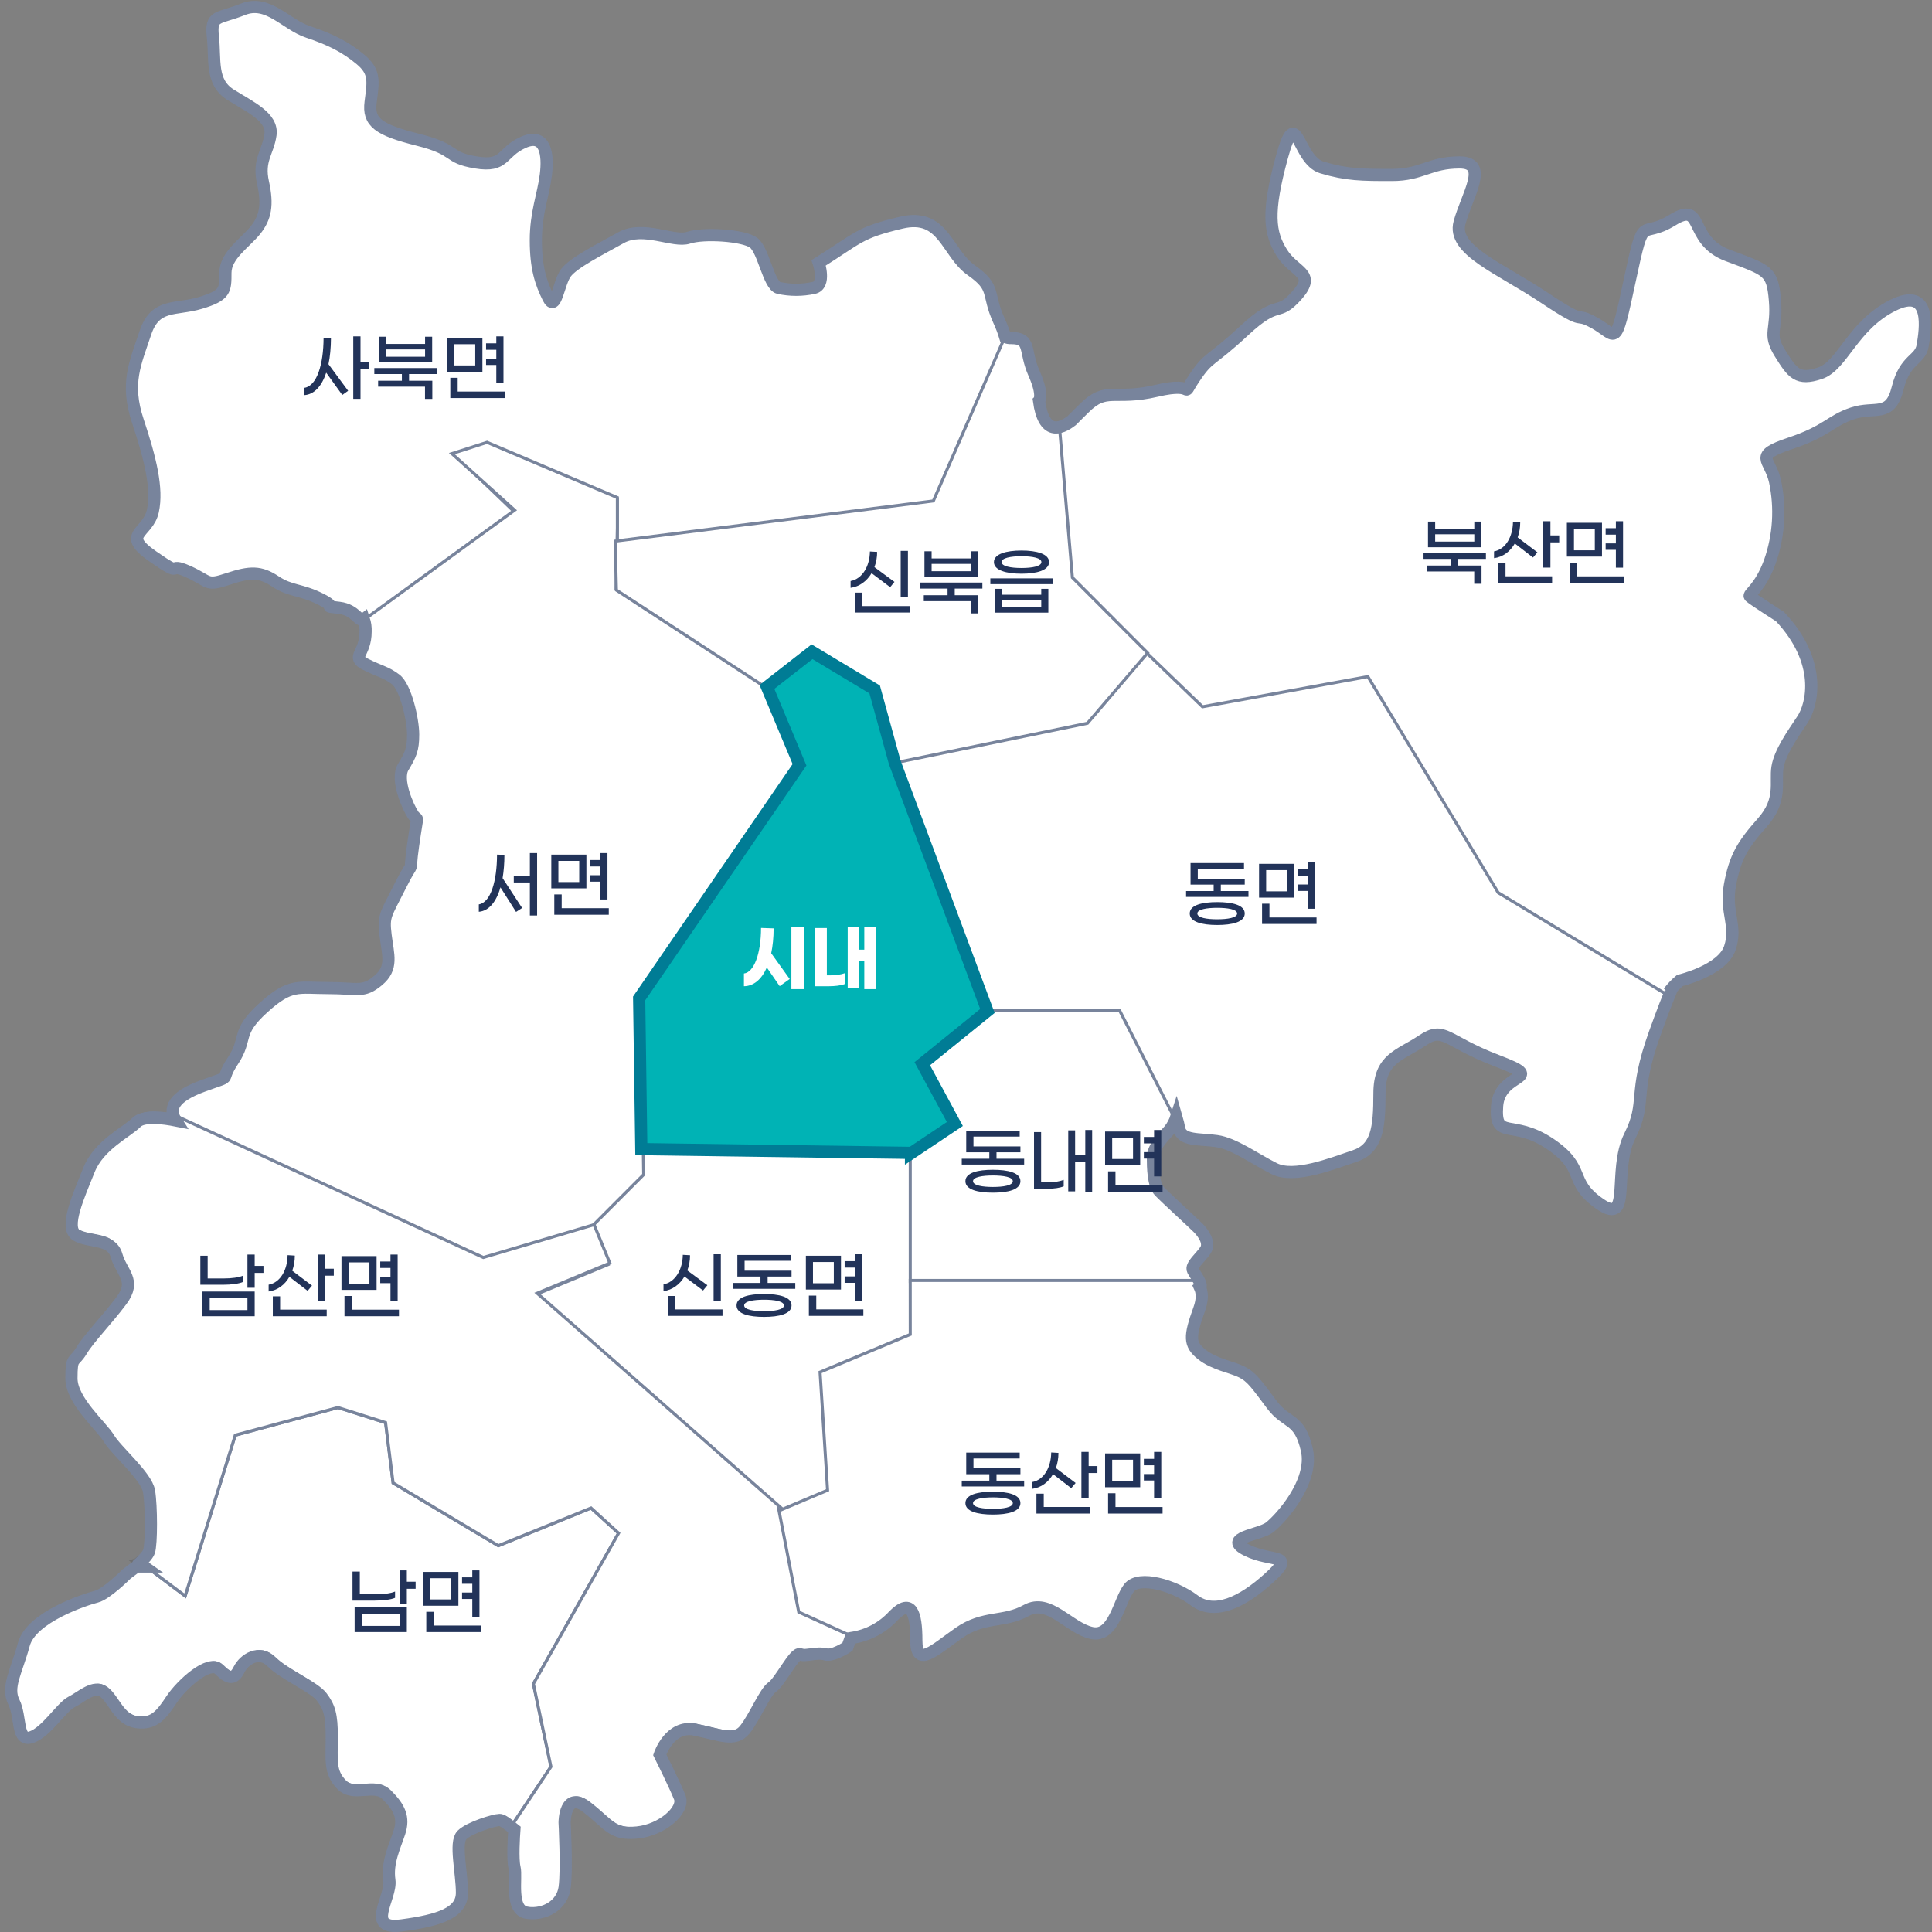
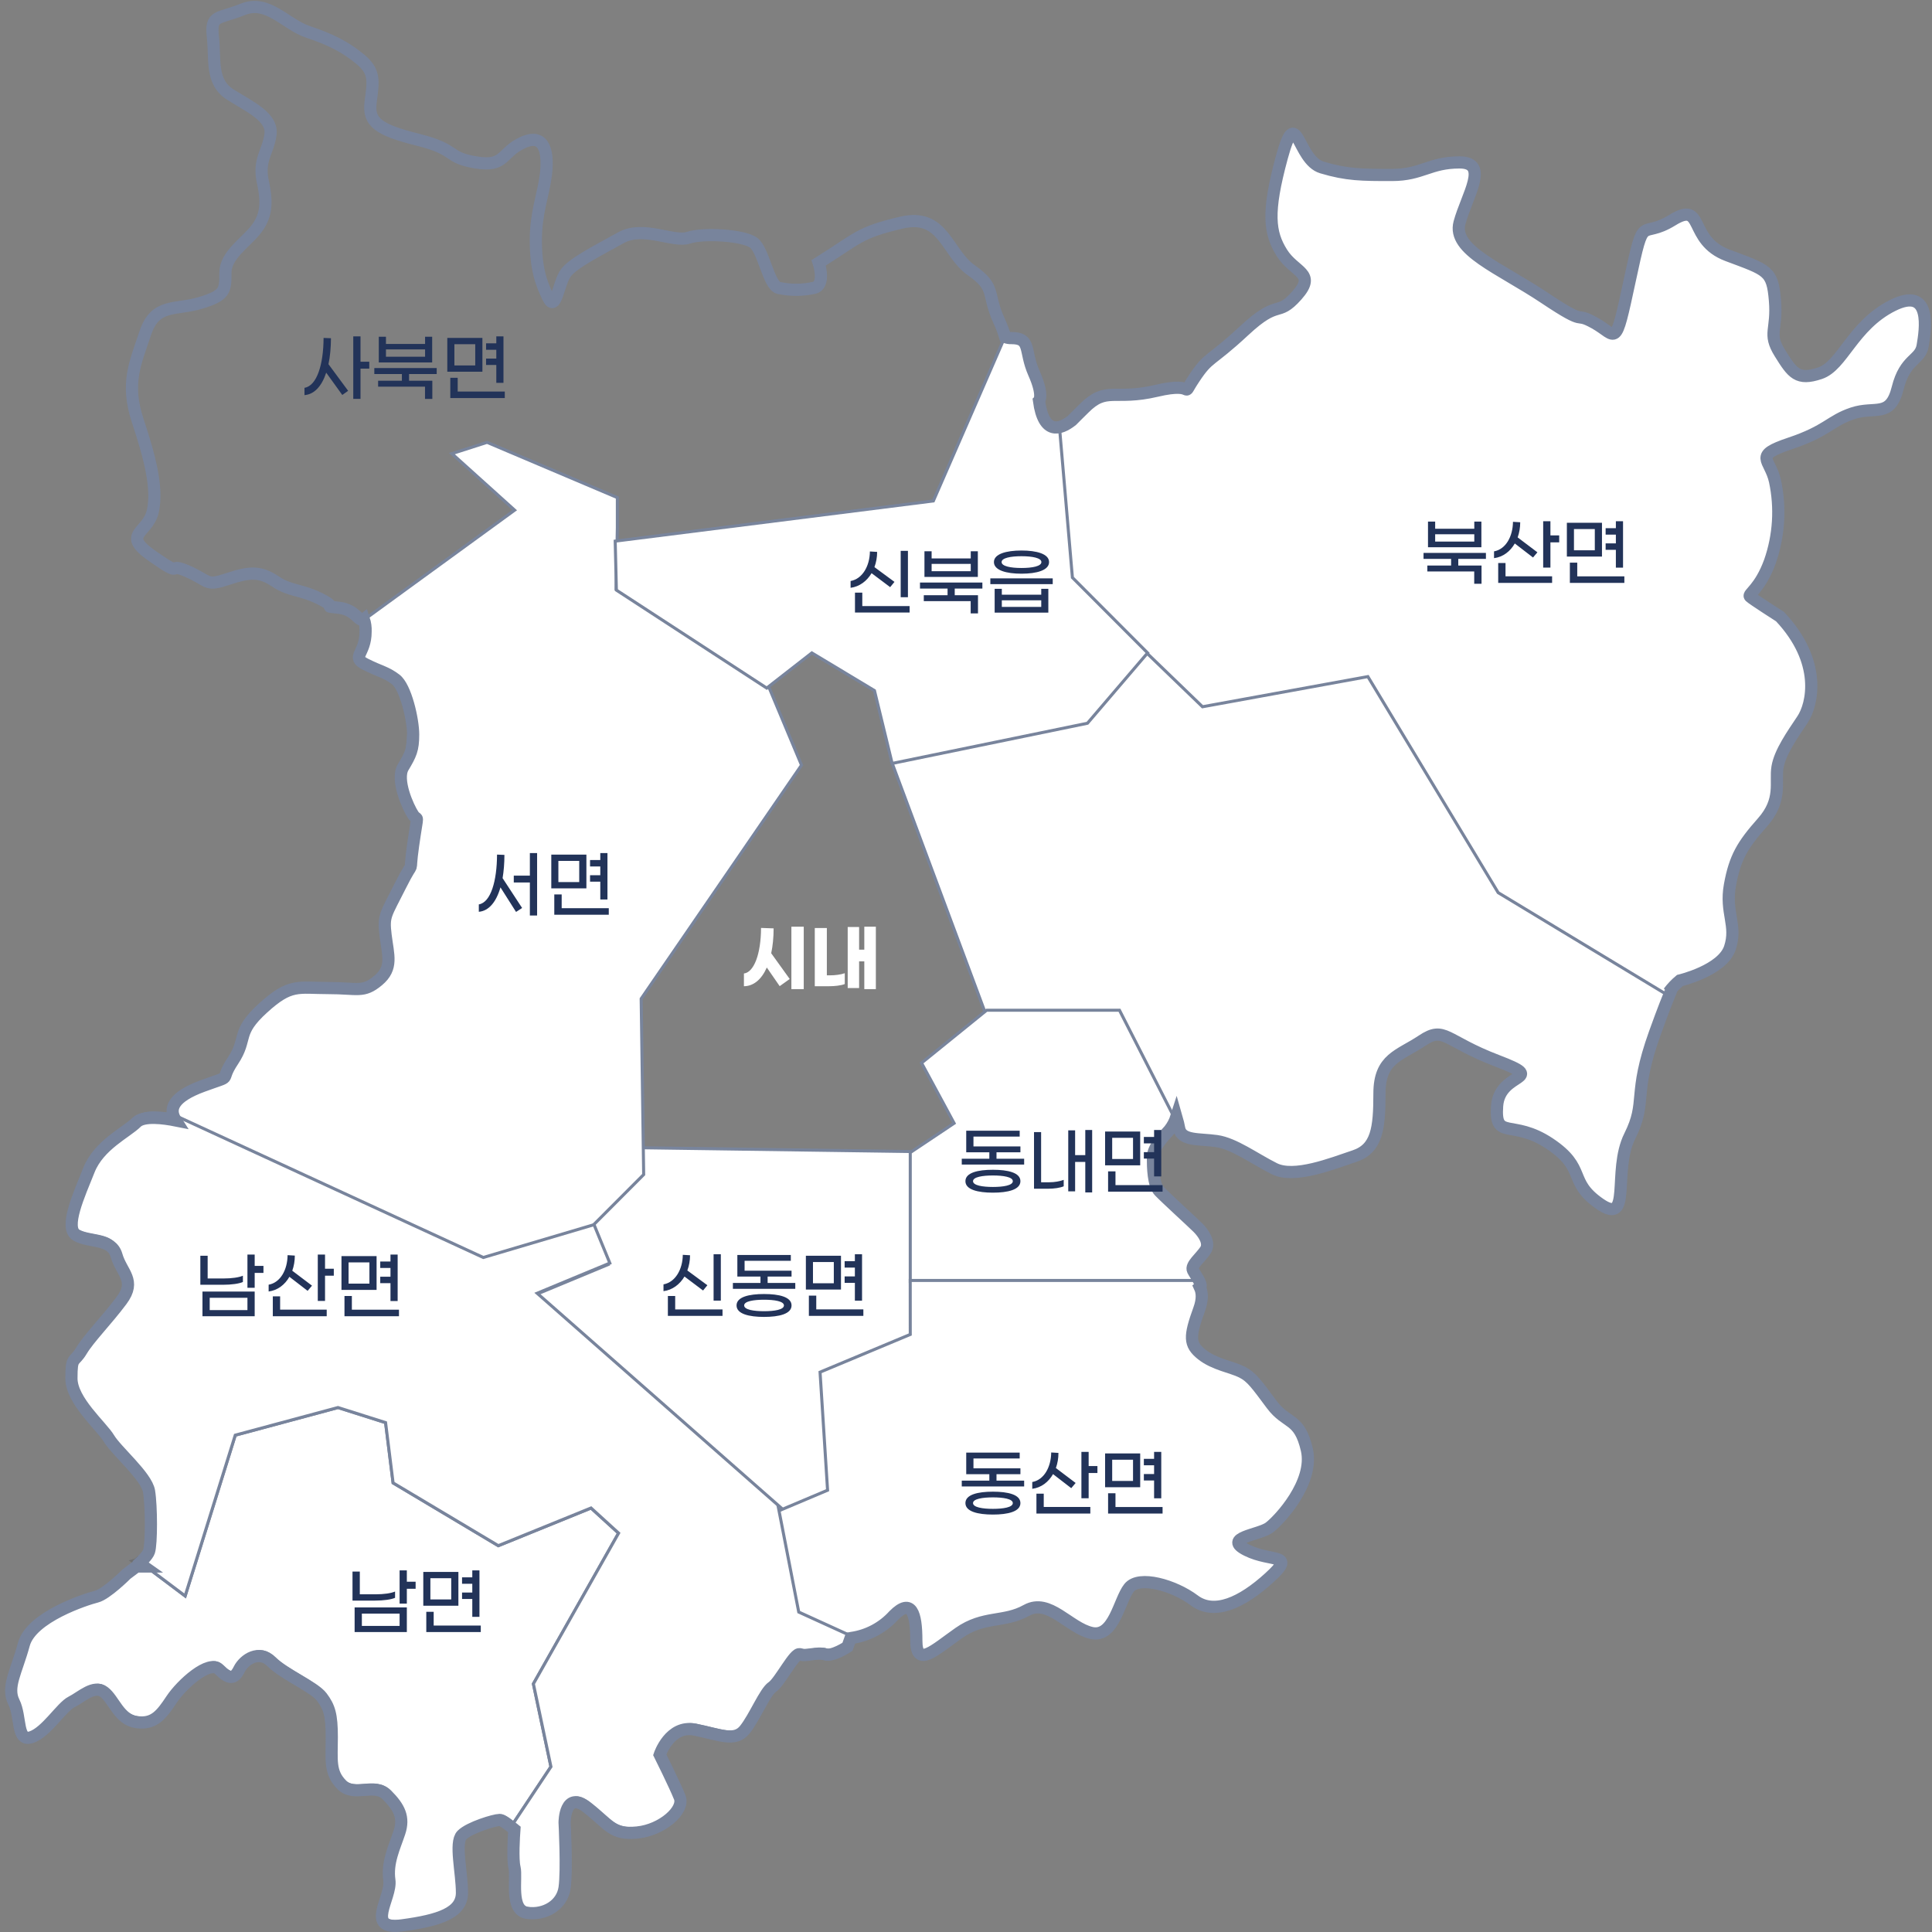
<svg xmlns="http://www.w3.org/2000/svg" width="317" height="317" viewBox="0 0 317 317" fill="none">
  <rect x="0" y="0" width="317" height="317" fill="#808080" stroke="none" />
  <path d="M22.746 256.293L22.98 256.468H23.807C23.656 256.358 23.481 256.285 23.297 256.254C23.113 256.224 22.924 256.237 22.746 256.293Z" stroke="#707070" stroke-width="1.5" />
  <path d="M22.582 256.345C22.635 256.325 22.689 256.308 22.744 256.293L22.687 256.25L22.582 256.345Z" fill="#123E7F" stroke="#707070" stroke-width="1.5" />
  <path d="M105.27 188.32L105.329 192.44L97.107 200.683L96.999 200.714L99.78 207.483L87.857 212.431L127.946 247.701L128.149 247.876L135.96 244.579L134.727 225.207L149.527 219.025V210.166V189.009V188.941L105.27 188.32Z" fill="white" />
  <path d="M127.946 247.701L87.857 212.431L99.78 207.483L96.999 200.714L97.107 200.683L105.329 192.44L105.27 188.32L149.527 188.941V189.009M127.946 247.701L127.94 247.67M127.946 247.701L128.149 247.876L135.96 244.579L134.727 225.207L149.527 219.025V210.166V189.009M149.527 189.009L149.324 189.144" stroke="#78849C" stroke-width="0.5" />
-   <path d="M74.571 74.541L79.916 72.893L101.293 81.96V88.967L153.504 82.373L165.33 55.245C165.294 55.232 165.255 55.221 165.222 55.206C164.945 54.277 164.601 53.37 164.193 52.491C162.138 47.957 163.782 47.133 159.671 44.248C155.56 41.363 155.149 34.768 148.16 36.417C141.171 38.066 141.171 38.89 134.594 43.012C134.594 43.012 135.827 46.721 133.771 47.133C131.874 47.547 129.911 47.547 128.015 47.133C126.371 46.721 125.548 40.951 123.904 39.714C122.26 38.478 115.682 38.066 113.216 38.89C110.749 39.714 105.815 36.829 102.116 38.89C98.417 40.951 94.305 43.012 93.071 44.661C91.837 46.31 91.426 51.255 90.193 48.782C88.96 46.309 88.138 43.834 88.138 39.302C88.138 34.77 89.371 31.884 89.782 28.586C90.194 25.289 89.782 21.58 86.082 23.228C82.381 24.876 83.204 27.349 78.271 26.525C73.338 25.701 75.393 24.464 68.815 22.816C62.237 21.168 60.593 19.931 61.004 16.633C61.416 13.336 61.827 11.686 59.36 9.627C56.893 7.568 54.425 6.329 50.727 5.093C47.028 3.857 44.15 -0.265 40.038 1.384C35.926 3.033 34.693 2.208 35.103 5.917C35.513 9.627 34.692 13.336 37.981 15.397C41.27 17.458 44.97 19.107 44.559 21.992C44.148 24.877 42.503 26.113 43.325 29.823C44.148 33.532 43.736 35.593 42.092 37.653C40.447 39.714 37.157 41.775 37.157 44.66C37.157 47.545 37.157 48.369 33.046 49.608C28.935 50.846 25.646 49.608 24.001 54.555C22.356 59.503 20.712 62.798 22.768 68.981C24.824 75.163 26.057 80.109 25.235 83.818C24.413 87.528 19.89 87.528 25.235 91.237C30.58 94.946 27.29 92.061 30.991 93.71C34.691 95.359 33.869 96.183 37.569 94.946C41.268 93.709 42.913 93.71 45.379 95.358C47.846 97.007 49.49 96.595 52.779 98.244C56.068 99.893 52.576 99.274 55.862 99.686C58.655 100.036 59.077 102.166 59.895 101.542C59.927 101.623 59.957 101.716 59.986 101.813L84.435 84.022L74.571 74.541Z" fill="white" stroke="#78849C" stroke-width="0.5" />
  <path d="M224.438 110.638L197.305 115.586L188.1 106.707L177.983 118.472L146.328 125.067L161.539 165.868H183.327L192.31 183.47C192.39 183.277 192.878 184.272 192.986 184.825C193.397 186.886 196.275 186.474 199.153 186.886C202.031 187.299 205.32 189.772 208.609 191.42C211.898 193.068 218.064 190.596 221.764 189.359C225.464 188.122 225.875 184.825 225.875 179.057C225.875 173.289 229.164 172.875 232.864 170.401C236.564 167.928 236.564 170.401 245.198 173.699C253.831 176.996 245.609 175.347 245.198 181.117C244.787 186.888 247.664 183.178 253.83 187.3C259.997 191.421 256.708 193.482 262.053 197.192C267.398 200.901 264.109 191.833 266.988 186.064C269.867 180.294 267.399 179.469 271.099 169.165C272.401 165.54 273.142 163.7 273.504 162.821L245.815 146.084L224.438 110.638Z" fill="white" stroke="#78849C" stroke-width="0.5" />
  <path d="M310.155 50.019C303.577 53.316 301.933 59.911 298.233 61.147C294.533 62.383 293.711 61.147 291.655 57.85C289.6 54.553 291.244 54.141 290.833 49.194C290.422 44.248 289.6 44.247 283.022 41.776C276.444 39.304 279.322 32.708 273.977 36.005C268.633 39.302 269.455 34.357 266.988 45.897C264.522 57.437 264.933 54.965 261.233 52.904C257.533 50.843 260.411 53.728 253.011 48.782C245.611 43.837 237.8 40.951 239.033 36.417C240.266 31.883 243.968 26.525 239.033 26.525C234.098 26.525 232.866 28.586 227.933 28.586C223 28.586 220.534 28.586 216.422 27.35C212.31 26.114 212.311 16.634 209.845 25.702C207.379 34.77 207.789 38.067 209.845 41.364C211.901 44.661 215.6 44.661 212.311 48.371C209.022 52.08 209.433 48.783 203.678 54.141C197.922 59.499 197.922 58.263 195.456 61.972C192.989 65.681 196.278 62.384 189.289 64.033C182.3 65.682 181.066 63.209 177.367 66.918C176.568 67.719 175.904 68.347 175.361 68.909C174.778 69.399 174.1 69.764 173.371 69.981L175.518 94.946L187.873 106.866L188.101 107.086L197.306 115.964L224.439 111.017L245.817 146.463L273.505 163.2C273.97 162.063 273.802 162.529 273.384 162.816C273.916 162.106 274.529 161.459 275.209 160.889C275.209 160.889 282.198 159.24 283.431 155.53C284.664 151.82 282.609 149.76 283.431 145.228C284.253 140.697 285.487 138.634 288.776 134.927C292.064 131.219 290.831 128.332 291.242 125.859C291.653 123.386 293.709 120.5 295.353 118.028C296.997 115.556 298.642 108.548 291.653 101.129C291.653 101.129 287.131 98.244 286.718 97.832C286.305 97.42 288.362 96.596 290.007 92.062C291.483 87.824 291.768 83.261 290.83 78.873C290.007 75.163 287.13 74.751 293.297 72.69C299.464 70.629 299.875 68.981 303.572 67.742C307.27 66.504 309.739 68.567 310.972 63.621C312.205 58.675 314.673 59.087 315.084 56.614C315.495 54.141 316.733 46.722 310.155 50.019Z" fill="white" />
  <path d="M188.101 107.086L187.873 106.866L175.518 94.946L173.371 69.981C174.1 69.764 174.778 69.399 175.361 68.909C175.904 68.347 176.568 67.719 177.367 66.918C181.066 63.209 182.3 65.682 189.289 64.033C196.278 62.384 192.989 65.681 195.456 61.972C197.922 58.263 197.922 59.499 203.678 54.141C209.433 48.783 209.022 52.08 212.311 48.371C215.6 44.661 211.901 44.661 209.845 41.364C207.789 38.067 207.379 34.77 209.845 25.702C212.311 16.634 212.31 26.114 216.422 27.35C220.534 28.586 223 28.586 227.933 28.586C232.866 28.586 234.098 26.525 239.033 26.525C243.968 26.525 240.266 31.883 239.033 36.417C237.8 40.951 245.611 43.837 253.011 48.782C260.411 53.728 257.533 50.843 261.233 52.904C264.933 54.965 264.522 57.437 266.988 45.897C269.455 34.357 268.633 39.302 273.977 36.005C279.322 32.708 276.444 39.304 283.022 41.776C289.6 44.247 290.422 44.248 290.833 49.194C291.244 54.141 289.6 54.553 291.655 57.85C293.711 61.147 294.533 62.383 298.233 61.147C301.933 59.911 303.577 53.316 310.155 50.019C316.733 46.722 315.495 54.141 315.084 56.614C314.673 59.087 312.205 58.675 310.972 63.621C309.739 68.567 307.27 66.504 303.572 67.742C299.875 68.981 299.464 70.629 293.297 72.69C287.13 74.751 290.007 75.163 290.83 78.873C291.768 83.261 291.483 87.824 290.007 92.062C288.362 96.596 286.305 97.42 286.718 97.832C287.131 98.244 291.653 101.129 291.653 101.129C298.642 108.548 296.997 115.556 295.353 118.028C293.709 120.5 291.653 123.386 291.242 125.859C290.831 128.332 292.064 131.219 288.776 134.927C285.487 138.634 284.253 140.697 283.431 145.228C282.609 149.76 284.664 151.82 283.431 155.53C282.198 159.24 275.209 160.889 275.209 160.889C274.529 161.459 273.916 162.106 273.384 162.816C273.802 162.529 273.97 162.063 273.505 163.2L245.817 146.463L224.439 111.017L197.306 115.964L188.101 107.086ZM188.101 107.086L188.262 106.899" stroke="#78849C" stroke-width="0.5" />
  <path d="M161.893 165.754L151.204 174.41L156.549 184.301L149.354 189.109V210.267H196.835C196.488 209.478 196.076 208.72 195.603 208C195.192 207.176 196.836 205.939 197.659 204.703C198.481 203.466 197.247 201.817 196.425 200.993C195.602 200.169 191.08 196.046 190.083 194.992C189.086 193.939 189.025 191.101 189.025 189.453C189.025 187.805 190.67 186.156 191.729 184.962C192.126 184.482 192.441 183.939 192.663 183.356L183.681 165.754H161.893Z" fill="white" stroke="#78849C" stroke-width="0.5" />
  <path d="M87.522 276.284L101.501 251.555L96.978 247.434L81.768 253.616L64.501 243.314L63.268 233.422L55.458 230.949L38.602 235.483L30.38 261.861L22.98 256.297H22.569L20.924 257.533C20.924 257.533 17.636 260.83 15.99 261.242C14.343 261.654 5.301 264.54 4.068 269.073C2.835 273.607 1.19 276.08 2.423 278.553C3.656 281.026 2.834 285.148 5.301 284.323C7.768 283.499 10.236 279.376 11.879 278.553C13.521 277.73 15.579 275.668 17.223 276.904C18.867 278.14 19.69 281.437 22.568 281.852C25.446 282.266 26.679 280.615 28.324 278.142C29.968 275.669 34.49 271.548 36.135 273.195C37.779 274.841 38.601 274.843 39.423 273.195C40.245 271.546 42.712 269.897 44.768 271.958C46.824 274.019 51.757 276.08 52.99 277.729C54.223 279.378 54.634 280.614 54.634 284.323C54.634 288.033 54.223 290.094 56.279 292.154C58.335 294.215 61.624 291.742 63.679 293.802C65.734 295.863 66.557 297.512 65.735 299.985C64.912 302.458 63.679 304.933 64.09 307.816C64.501 310.699 59.979 316.059 66.145 315.235C72.312 314.41 76.011 313.173 76.011 309.876C76.011 306.579 74.778 301.633 76.011 300.396C77.245 299.159 81.356 297.923 82.178 297.923C82.628 297.923 83.447 298.539 84.23 299.166L90.4 289.886L87.522 276.284Z" fill="white" stroke="#78849C" stroke-width="0.5" />
  <path d="M128.226 247.465L88.138 212.195L100.06 207.247L97.281 200.478L79.298 205.805L28.722 182.496C28.803 182.683 28.9 182.862 29.011 183.033C27.096 182.652 23.719 182.186 22.566 183.342C20.922 184.99 16.399 187.051 14.755 191.173C13.111 195.294 10.644 200.653 12.699 201.889C14.754 203.125 18.454 202.301 19.277 205.186C20.099 208.071 22.566 209.308 20.099 212.605C17.632 215.902 14.754 218.787 13.521 220.848C12.288 222.908 11.877 221.672 11.877 225.381C11.877 229.091 16.812 233.212 18.044 235.273C19.276 237.334 24.21 241.456 24.622 243.929C25.032 246.402 25.032 252.584 24.622 253.821C24.135 254.695 23.477 255.462 22.687 256.076L22.743 256.118C23.096 256.022 23.463 256.047 22.977 256.294L30.377 261.858L38.599 235.48L55.454 230.946L63.265 233.419L64.498 243.311L81.764 253.613L96.975 247.431L101.497 251.552L87.519 276.282L90.397 289.883L84.227 299.162L84.617 299.475C84.535 300.594 84.293 304.355 84.642 305.75C85.053 307.399 83.82 312.757 86.698 313.169C89.576 313.581 92.454 311.933 92.865 309.048C93.276 306.163 92.865 298.332 92.865 298.332C92.865 298.332 92.865 292.973 96.565 295.859C100.264 298.744 100.676 300.392 104.787 299.98C108.897 299.568 112.598 296.271 111.775 294.21C110.953 292.149 108.486 287.203 108.486 287.203C108.486 287.203 110.13 282.255 114.241 283.081C118.352 283.908 120.819 285.143 122.464 283.081C124.109 281.02 125.753 276.899 126.986 276.075C128.219 275.251 130.686 270.304 131.508 270.716C132.33 271.129 134.386 270.304 135.619 270.716C136.852 271.129 139.319 269.48 139.319 269.48L139.807 268.11L131.508 264.329L128.226 247.465Z" fill="white" stroke="#78849C" stroke-width="0.5" />
  <path d="M149.354 218.957L134.554 225.141L135.787 244.513L127.976 247.81L127.773 247.635L131.056 264.503L139.355 268.285L139.373 268.232L139.484 268.212C142.175 267.834 144.648 266.522 146.472 264.503C149.35 261.617 150.172 264.091 150.172 268.624C150.172 273.158 153.05 270.272 157.161 267.388C161.272 264.503 164.561 265.739 168.261 263.678C171.962 261.618 175.25 266.564 178.95 267.388C182.65 268.212 183.472 262.029 185.117 259.969C186.762 257.909 192.517 259.557 195.806 262.03C199.095 264.503 203.617 262.442 208.139 258.321C212.661 254.199 208.55 255.848 204.439 253.787C200.328 251.727 206.494 251.314 208.139 250.078C209.784 248.842 215.539 242.659 214.306 237.301C213.073 231.942 211.017 233.179 208.55 229.882C206.083 226.585 205.261 225.349 203.615 224.524C201.969 223.699 199.093 223.287 197.037 221.638C194.982 219.99 194.982 218.753 196.626 214.22C197.218 212.587 197.116 211.438 196.745 210.632C196.884 210.529 196.895 210.337 196.831 210.098H149.349L149.354 218.957Z" fill="white" stroke="#78849C" stroke-width="0.5" />
  <path d="M101.295 86.591V81.644L79.917 72.578L74.147 74.431L84.439 83.706L59.989 101.497C60.134 102.081 60.2 102.682 60.184 103.284C60.184 106.993 57.717 107.405 60.184 108.642C62.65 109.879 63.472 109.879 65.118 111.115C66.765 112.352 67.996 117.71 67.996 120.183C67.996 122.656 67.586 123.48 66.352 125.542C65.117 127.603 67.174 132.136 67.996 133.372C68.818 134.609 68.818 132.548 67.996 138.32C67.174 144.092 68.407 139.968 65.941 144.915C63.474 149.861 63.063 149.862 63.474 153.157C63.885 156.453 64.707 158.516 62.241 160.576C59.774 162.637 58.952 161.812 54.019 161.812C49.086 161.812 47.852 160.988 43.33 165.11C38.808 169.231 40.863 170.057 38.395 173.765C35.927 177.473 38.841 175.918 33.46 177.887C29.025 179.51 27.967 181.276 28.721 183.017L79.298 206.326L97.281 200.999L97.388 200.967L105.614 192.722L105.555 188.603L105.203 163.871L131.513 125.541L126.188 112.808L101.091 96.689L101.295 86.591Z" fill="white" />
-   <path d="M97.281 200.999L79.298 206.326L28.721 183.017C27.967 181.276 29.025 179.51 33.46 177.887C38.841 175.918 35.927 177.473 38.395 173.765C40.863 170.057 38.808 169.231 43.33 165.11C47.852 160.988 49.086 161.812 54.019 161.812C58.952 161.812 59.774 162.637 62.241 160.576C64.707 158.516 63.885 156.453 63.474 153.157C63.063 149.862 63.474 149.861 65.941 144.915C68.407 139.968 67.174 144.092 67.996 138.32C68.818 132.548 68.818 134.609 67.996 133.372C67.174 132.136 65.117 127.603 66.352 125.542C67.586 123.48 67.996 122.656 67.996 120.183C67.996 117.71 66.765 112.352 65.118 111.115C63.472 109.879 62.65 109.879 60.184 108.642C57.717 107.405 60.184 106.993 60.184 103.284C60.2 102.682 60.134 102.081 59.989 101.497L84.439 83.706L74.147 74.431L79.917 72.578L101.295 81.644V86.591L101.091 96.689L126.188 112.808L131.513 125.541L105.203 163.871L105.555 188.603M97.281 200.999L97.183 200.761M97.281 200.999L97.388 200.967L105.614 192.722L105.555 188.603M105.555 188.603H105.409" stroke="#78849C" stroke-width="0.5" />
+   <path d="M97.281 200.999L79.298 206.326L28.721 183.017C27.967 181.276 29.025 179.51 33.46 177.887C38.841 175.918 35.927 177.473 38.395 173.765C40.863 170.057 38.808 169.231 43.33 165.11C47.852 160.988 49.086 161.812 54.019 161.812C58.952 161.812 59.774 162.637 62.241 160.576C64.707 158.516 63.885 156.453 63.474 153.157C63.063 149.862 63.474 149.861 65.941 144.915C68.407 139.968 67.174 144.092 67.996 138.32C68.818 132.548 68.818 134.609 67.996 133.372C67.174 132.136 65.117 127.603 66.352 125.542C67.996 117.71 66.765 112.352 65.118 111.115C63.472 109.879 62.65 109.879 60.184 108.642C57.717 107.405 60.184 106.993 60.184 103.284C60.2 102.682 60.134 102.081 59.989 101.497L84.439 83.706L74.147 74.431L79.917 72.578L101.295 81.644V86.591L101.091 96.689L126.188 112.808L131.513 125.541L105.203 163.871L105.555 188.603M97.281 200.999L97.183 200.761M97.281 200.999L97.388 200.967L105.614 192.722L105.555 188.603M105.555 188.603H105.409" stroke="#78849C" stroke-width="0.5" />
  <path d="M125.805 112.899L133.206 107.13L143.481 113.312L146.383 125.262L178.427 118.67L188.297 107.13L175.959 94.765L173.813 69.8C172.354 70.159 170.934 69.364 170.409 65.501C170.409 65.501 171.231 64.677 169.586 60.968C167.941 57.258 169.175 55.197 165.887 55.197C165.576 55.206 165.265 55.162 164.968 55.066L153.142 82.194L100.941 88.787L101.137 96.825L125.805 112.899Z" fill="white" stroke="#78849C" stroke-width="0.5" />
  <path d="M310.537 50.122C303.966 53.416 302.322 60.005 298.626 61.237C294.929 62.47 294.107 61.237 292.054 57.944C290.001 54.65 291.643 54.238 291.232 49.297C290.822 44.356 290 44.356 283.428 41.885C276.857 39.414 279.731 32.826 274.392 36.12C269.053 39.415 269.874 34.474 267.409 46.003C264.944 57.532 265.355 55.062 261.659 53.003C257.962 50.944 260.837 53.826 253.444 48.885C246.051 43.944 238.247 41.062 239.479 36.532C240.711 32.003 244.408 26.65 239.479 26.65C234.55 26.65 233.318 28.709 228.392 28.709C223.467 28.709 220.998 28.709 216.892 27.474C212.785 26.238 212.784 16.765 210.319 25.827C207.854 34.888 208.265 38.179 210.319 41.473C212.373 44.767 216.069 44.767 212.784 48.473C209.498 52.179 209.909 48.885 204.158 54.238C198.407 59.59 198.408 58.355 195.943 62.061C193.478 65.767 196.764 62.472 189.782 64.12C182.8 65.768 181.567 63.297 177.87 67.002C177.073 67.802 176.41 68.43 175.867 68.992C173.953 70.492 171.249 71.439 170.477 65.767C170.477 65.767 171.299 64.943 169.655 61.237C168.012 57.532 169.245 55.473 165.959 55.473C165.609 55.488 165.26 55.43 164.933 55.303C164.656 54.376 164.312 53.47 163.905 52.592C161.851 48.062 163.495 47.238 159.386 44.356C155.278 41.475 154.868 34.886 147.886 36.533C140.903 38.18 140.903 39.004 134.331 43.122C134.331 43.122 135.564 46.828 133.51 47.239C131.615 47.652 129.654 47.652 127.76 47.239C126.117 46.827 125.295 41.063 123.653 39.827C122.011 38.592 115.438 38.18 112.971 39.004C110.505 39.827 105.578 36.945 101.885 39.004C98.191 41.063 94.081 43.121 92.848 44.768C91.616 46.415 91.205 51.356 89.973 48.885C88.74 46.414 87.919 43.944 87.919 39.415C87.919 34.886 89.152 32.003 89.562 28.706C89.972 25.41 89.562 21.707 85.865 23.352C82.169 24.998 82.99 27.47 78.061 26.646C73.132 25.823 75.186 24.587 68.614 22.94C62.041 21.293 60.399 20.058 60.81 16.764C61.22 13.47 61.632 11.823 59.167 9.764C56.702 7.705 54.238 6.47 50.541 5.234C46.845 3.999 43.969 -0.12 39.86 1.528C35.751 3.177 34.52 2.352 34.931 6.058C35.343 9.764 34.521 13.47 37.806 15.528C41.092 17.587 44.789 19.234 44.378 22.117C43.967 24.999 42.324 26.234 43.146 29.94C43.967 33.646 43.556 35.704 41.913 37.763C40.271 39.822 36.984 41.881 36.984 44.763C36.984 47.646 36.984 48.469 32.877 49.704C28.769 50.939 25.484 49.704 23.841 54.645C22.198 59.586 20.555 62.88 22.608 69.057C24.662 75.233 25.895 80.172 25.073 83.88C24.251 87.588 19.732 87.586 25.073 91.292C30.413 94.998 27.127 92.115 30.823 93.762C34.52 95.409 33.698 96.233 37.395 94.998C41.091 93.763 42.735 93.762 45.199 95.41C47.662 97.058 49.306 96.646 52.592 98.293C55.877 99.939 52.389 99.322 55.673 99.733C58.462 100.083 58.884 102.212 59.701 101.587C59.92 102.25 60.016 102.947 59.985 103.645C59.985 107.351 57.52 107.762 59.985 108.999C62.45 110.236 63.27 110.235 64.914 111.469C66.557 112.704 67.789 118.058 67.789 120.528C67.789 122.999 67.378 123.822 66.146 125.883C64.913 127.943 66.968 132.471 67.789 133.706C68.61 134.941 68.61 132.883 67.789 138.647C66.968 144.411 68.2 140.294 65.735 145.235C63.27 150.177 62.86 150.176 63.27 153.471C63.681 156.765 64.503 158.825 62.038 160.883C59.573 162.94 58.752 162.118 53.823 162.118C48.894 162.118 47.662 161.295 43.142 165.412C38.621 169.53 40.677 170.353 38.213 174.059C35.749 177.765 38.657 176.21 33.284 178.176C28.397 179.965 27.613 181.93 28.839 183.838C26.926 183.458 23.552 182.992 22.399 184.148C20.756 185.794 16.238 187.854 14.595 191.971C12.952 196.088 10.487 201.441 12.541 202.679C14.595 203.918 18.291 203.092 19.113 205.973C19.934 208.855 22.399 210.091 19.935 213.385C17.471 216.68 14.594 219.562 13.363 221.621C12.132 223.68 11.72 222.444 11.72 226.15C11.72 229.856 16.649 233.974 17.881 236.033C19.113 238.092 24.042 242.209 24.453 244.679C24.863 247.15 24.864 253.326 24.453 254.562C24.245 255.188 23.298 256.131 22.415 256.909C22.612 256.822 22.828 256.787 23.042 256.809C23.256 256.83 23.461 256.907 23.636 257.032H22.399L20.756 258.268C20.756 258.268 17.47 261.562 15.827 261.974C14.183 262.386 5.145 265.268 3.915 269.797C2.685 274.327 1.04 276.797 2.272 279.267C3.505 281.738 2.683 285.856 5.147 285.032C7.612 284.209 10.076 280.091 11.719 279.267C13.362 278.444 15.416 276.385 17.06 277.621C18.703 278.856 19.524 282.15 22.4 282.561C25.277 282.973 26.508 281.326 28.151 278.855C29.793 276.385 34.311 272.268 35.955 273.915C37.598 275.561 38.419 275.561 39.241 273.915C40.063 272.268 42.527 270.621 44.582 272.679C46.636 274.737 51.564 276.796 52.796 278.443C54.028 280.09 54.439 281.326 54.439 285.032C54.439 288.738 54.029 290.796 56.082 292.855C58.135 294.914 61.422 292.443 63.475 294.502C65.528 296.561 66.35 298.208 65.529 300.679C64.708 303.149 63.475 305.619 63.886 308.502C64.297 311.384 59.779 316.737 65.94 315.914C72.102 315.09 75.798 313.855 75.798 310.56C75.798 307.264 74.566 302.324 75.798 301.089C77.03 299.854 81.138 298.619 81.959 298.619C82.484 298.619 83.514 299.459 84.399 300.173C84.317 301.291 84.077 305.047 84.424 306.442C84.835 308.089 83.603 313.442 86.478 313.854C89.353 314.266 92.228 312.619 92.639 309.737C93.05 306.855 92.639 299.028 92.639 299.028C92.639 299.028 92.639 293.674 96.336 296.558C100.034 299.442 100.444 301.087 104.552 300.675C108.659 300.263 112.356 296.969 111.534 294.911C110.713 292.852 108.248 287.911 108.248 287.911C108.248 287.911 109.891 282.97 113.998 283.794C118.106 284.617 120.571 285.853 122.214 283.794C123.856 281.734 125.5 277.617 126.732 276.794C127.964 275.97 130.429 271.029 131.25 271.439C132.071 271.849 134.125 271.028 135.358 271.439C136.59 271.851 139.054 270.204 139.054 270.204L139.56 268.781L139.671 268.76C142.359 268.383 144.831 267.071 146.653 265.054C149.528 262.172 150.35 264.643 150.35 269.172C150.35 273.7 153.226 270.819 157.333 267.936C161.44 265.054 164.726 266.289 168.419 264.23C172.113 262.171 175.403 267.113 179.101 267.936C182.799 268.76 183.619 262.582 185.262 260.524C186.905 258.466 192.656 260.112 195.943 262.583C199.231 265.054 203.748 262.995 208.266 258.877C212.785 254.76 208.676 256.407 204.569 254.348C200.461 252.289 206.623 251.877 208.266 250.642C209.91 249.406 215.659 243.23 214.427 237.877C213.194 232.524 211.141 233.759 208.676 230.465C206.212 227.17 205.39 225.935 203.747 225.111C202.105 224.286 199.23 223.875 197.176 222.228C195.122 220.581 195.122 219.346 196.765 214.816C197.356 213.185 197.254 212.037 196.883 211.231C197.414 210.84 196.1 209.159 195.738 208.434C195.328 207.61 196.97 206.375 197.792 205.14C198.613 203.905 197.381 202.257 196.559 201.434C195.737 200.61 191.219 196.493 190.223 195.438C189.227 194.384 189.166 191.551 189.166 189.904C189.166 188.257 190.81 186.61 191.87 185.418C192.383 184.768 192.774 184.031 193.025 183.242C193.228 183.939 193.37 184.614 193.481 185.17C193.891 187.229 196.767 186.817 199.642 187.229C202.517 187.641 205.803 190.111 209.089 191.758C212.374 193.405 218.536 190.935 222.232 189.699C225.929 188.463 226.34 185.17 226.34 179.405C226.34 173.641 229.626 173.229 233.322 170.758C237.019 168.288 237.019 170.758 245.644 174.052C254.27 177.346 246.056 175.699 245.644 181.464C245.233 187.229 248.109 183.523 254.271 187.641C260.432 191.758 257.146 193.817 262.486 197.523C267.826 201.229 264.539 192.169 267.415 186.408C270.29 180.647 267.826 179.819 271.521 169.526C274.502 161.225 274.545 162.295 273.804 162.804C274.336 162.094 274.949 161.448 275.629 160.879C275.629 160.879 282.612 159.232 283.844 155.524C285.077 151.817 283.023 149.76 283.844 145.231C284.666 140.701 285.898 138.642 289.185 134.937C292.472 131.232 291.239 128.348 291.649 125.878C292.059 123.408 294.114 120.524 295.757 118.055C297.399 115.586 299.043 108.584 292.06 101.172C292.06 101.172 287.542 98.29 287.131 97.878C286.72 97.467 288.774 96.643 290.417 92.114C291.891 87.881 292.175 83.322 291.239 78.938C290.417 75.232 287.542 74.82 293.703 72.761C299.863 70.702 300.275 69.055 303.972 67.82C307.668 66.586 310.133 68.644 311.365 63.703C312.596 58.762 315.061 59.174 315.472 56.703C315.883 54.233 317.109 46.828 310.537 50.122Z" stroke="#78849C" stroke-width="2" />
-   <path d="M133.237 106.938L125.837 112.708L131.182 125.485L104.871 163.816L105.223 188.547L149.476 189.163V189.231L156.671 184.422L151.326 174.53L162.015 165.875L146.804 125.074L143.515 113.121L133.237 106.938Z" fill="#00B3B5" stroke="#007C95" stroke-width="2" />
  <path d="M118.273 205.793V213.401H117.085V205.793H118.273ZM112.309 209.453C111.541 210.737 110.341 211.661 108.865 211.853V210.737C110.809 210.389 112.009 208.277 112.033 205.889L113.221 205.961C113.221 206.837 113.065 207.689 112.777 208.457L116.065 210.881L115.357 211.745L112.309 209.453ZM110.785 214.853H118.549V215.909H109.585V212.645H110.785V214.853ZM125.952 210.509H130.488V211.469H120.252V210.509H124.776V209.453H120.984V205.913H129.756V206.873H122.172V208.493H129.876V209.453H125.952V210.509ZM125.364 212.321C127.812 212.321 129.876 212.789 129.876 214.193C129.876 215.597 127.812 216.077 125.364 216.077C122.916 216.077 120.852 215.597 120.852 214.193C120.852 212.789 122.916 212.321 125.364 212.321ZM125.364 215.141C127.032 215.141 128.628 214.901 128.628 214.193C128.628 213.497 127.032 213.257 125.364 213.257C123.696 213.257 122.1 213.497 122.1 214.193C122.1 214.901 123.696 215.141 125.364 215.141ZM140.267 213.413V210.485H138.587V209.429H140.267V207.989H138.587V206.933H140.267V205.793H141.443V213.413H140.267ZM137.987 206.045V211.589H132.227V206.045H137.987ZM136.811 210.557V207.077H133.391V210.557H136.811ZM133.931 214.841H141.659V215.909H132.719V212.585H133.931V214.841Z" fill="#223359" />
  <path d="M68.194 259.528V260.68H66.754V263.116H65.566V257.668H66.754V259.528H68.194ZM64.822 262.168C64.198 262.444 62.974 262.624 61.522 262.624H57.838V257.86H59.038V261.592H61.594C62.986 261.592 64.162 261.424 64.822 261.136V262.168ZM58.186 267.784V263.74H66.754V267.784H58.186ZM59.374 264.76V266.776H65.566V264.76H59.374ZM77.493 265.288V262.36H75.813V261.304H77.493V259.864H75.813V258.808H77.493V257.668H78.669V265.288H77.493ZM75.213 257.92V263.464H69.453V257.92H75.213ZM74.037 262.432V258.952H70.617V262.432H74.037ZM71.157 266.716H78.885V267.784H69.945V264.46H71.157V266.716Z" fill="#223359" />
  <path d="M43.228 207.708V208.86H41.788V211.296H40.6V205.848H41.788V207.708H43.228ZM39.856 210.348C39.232 210.624 38.008 210.804 36.556 210.804H32.872V206.04H34.072V209.772H36.628C38.02 209.772 39.196 209.604 39.856 209.316V210.348ZM33.22 215.964V211.92H41.788V215.964H33.22ZM34.408 212.94V214.956H40.6V212.94H34.408ZM53.331 208.176H54.77V209.316H53.331V213.456H52.142V205.848H53.331V208.176ZM47.486 209.496C46.742 210.792 45.566 211.716 44.078 211.908V210.792C46.023 210.444 47.163 208.332 47.187 205.944L48.374 206.016C48.374 206.892 48.23 207.732 47.955 208.5L51.194 210.948L50.474 211.8L47.486 209.496ZM45.962 212.7V214.884H53.606V215.964H44.763V212.7H45.962ZM64.07 213.468V210.54H62.389V209.484H64.07V208.044H62.389V206.988H64.07V205.848H65.246V213.468H64.07ZM61.789 206.1V211.644H56.029V206.1H61.789ZM60.614 210.612V207.132H57.194V210.612H60.614ZM57.733 214.896H65.462V215.964H56.522V212.64H57.733V214.896Z" fill="#223359" />
  <path d="M86.94 139.969H88.128V150.217H86.94V144.793H84.3V143.677H86.94V139.969ZM82.764 140.269C82.764 141.673 82.656 142.945 82.464 144.085L85.668 148.981L84.672 149.629L82.116 145.597C81.42 148.021 80.184 149.473 78.564 149.605V148.393C80.532 148.069 81.54 144.529 81.552 140.221L82.764 140.269ZM98.495 147.589V144.661H96.815V143.605H98.495V142.165H96.815V141.109H98.495V139.969H99.671V147.589H98.495ZM96.215 140.221V145.765H90.455V140.221H96.215ZM95.039 144.733V141.253H91.619V144.733H95.039ZM92.159 149.017H99.887V150.085H90.947V146.761H92.159V149.017Z" fill="#223359" />
  <path d="M60.591 59.347V60.487H59.151V65.443H57.963V55.195H59.151V59.347H60.591ZM54.303 55.495C54.291 57.091 54.159 58.519 53.895 59.755L57.123 64.123L56.163 64.807L53.523 61.147C52.791 63.379 51.555 64.711 49.959 64.831V63.631C52.011 63.307 53.079 59.755 53.091 55.447L54.303 55.495ZM70.91 55.255V59.467H62.15V55.255H63.326V56.431H69.746V55.255H70.91ZM63.326 58.531H69.746V57.331H63.326V58.531ZM71.654 61.375H67.118V62.467H70.934V65.455H69.734V63.439H62.042V62.467H65.942V61.375H61.418V60.391H71.654V61.375ZM81.433 62.815V59.887H79.753V58.831H81.433V57.391H79.753V56.335H81.433V55.195H82.609V62.815H81.433ZM79.153 55.447V60.991H73.393V55.447H79.153ZM77.977 59.959V56.479H74.557V59.959H77.977ZM75.097 64.243H82.825V65.311H73.885V61.987H75.097V64.243Z" fill="#223359" />
-   <path d="M200.311 146.204H204.847V147.164H194.611V146.204H199.135V145.148H195.343V141.608H204.115V142.568H196.531V144.188H204.235V145.148H200.311V146.204ZM199.723 148.016C202.171 148.016 204.235 148.484 204.235 149.888C204.235 151.292 202.171 151.772 199.723 151.772C197.275 151.772 195.211 151.292 195.211 149.888C195.211 148.484 197.275 148.016 199.723 148.016ZM199.723 150.836C201.391 150.836 202.987 150.596 202.987 149.888C202.987 149.192 201.391 148.952 199.723 148.952C198.055 148.952 196.459 149.192 196.459 149.888C196.459 150.596 198.055 150.836 199.723 150.836ZM214.626 149.108V146.18H212.946V145.124H214.626V143.684H212.946V142.628H214.626V141.488H215.802V149.108H214.626ZM212.346 141.74V147.284H206.586V141.74H212.346ZM211.17 146.252V142.772H207.75V146.252H211.17ZM208.29 150.536H216.018V151.604H207.078V148.28H208.29V150.536Z" fill="#223359" />
  <path d="M243.064 85.583V89.795H234.304V85.583H235.48V86.759H241.9V85.583H243.064ZM235.48 88.859H241.9V87.659H235.48V88.859ZM243.808 91.703H239.272V92.795H243.088V95.783H241.888V93.767H234.196V92.795H238.096V91.703H233.572V90.719H243.808V91.703ZM254.391 87.851H255.831V88.991H254.391V93.131H253.203V85.523H254.391V87.851ZM248.547 89.171C247.803 90.467 246.627 91.391 245.139 91.583V90.467C247.083 90.119 248.223 88.007 248.247 85.619L249.435 85.691C249.435 86.567 249.291 87.407 249.015 88.175L252.255 90.623L251.535 91.475L248.547 89.171ZM247.023 92.375V94.559H254.667V95.639H245.823V92.375H247.023ZM265.13 93.143V90.215H263.45V89.159H265.13V87.719H263.45V86.663H265.13V85.523H266.306V93.143H265.13ZM262.85 85.775V91.319H257.09V85.775H262.85ZM261.674 90.287V86.807H258.254V90.287H261.674ZM258.794 94.571H266.522V95.639H257.582V92.315H258.794V94.571Z" fill="#223359" />
  <path d="M163.505 242.939H168.041V243.899H157.805V242.939H162.329V241.883H158.537V238.343H167.309V239.303H159.725V240.923H167.429V241.883H163.505V242.939ZM162.917 244.751C165.365 244.751 167.429 245.219 167.429 246.623C167.429 248.027 165.365 248.507 162.917 248.507C160.469 248.507 158.405 248.027 158.405 246.623C158.405 245.219 160.469 244.751 162.917 244.751ZM162.917 247.571C164.585 247.571 166.181 247.331 166.181 246.623C166.181 245.927 164.585 245.687 162.917 245.687C161.249 245.687 159.653 245.927 159.653 246.623C159.653 247.331 161.249 247.571 162.917 247.571ZM178.624 240.551H180.064V241.691H178.624V245.831H177.436V238.223H178.624V240.551ZM172.78 241.871C172.036 243.167 170.86 244.091 169.372 244.283V243.167C171.316 242.819 172.456 240.707 172.48 238.319L173.668 238.391C173.668 239.267 173.524 240.107 173.248 240.875L176.488 243.323L175.768 244.175L172.78 241.871ZM171.256 245.075V247.259H178.9V248.339H170.056V245.075H171.256ZM189.362 245.843V242.915H187.682V241.859H189.362V240.419H187.682V239.363H189.362V238.223H190.538V245.843H189.362ZM187.082 238.475V244.019H181.322V238.475H187.082ZM185.906 242.987V239.507H182.486V242.987H185.906ZM183.026 247.271H190.754V248.339H181.814V245.015H183.026V247.271Z" fill="#223359" />
  <path d="M163.505 190.122H168.041V191.082H157.805V190.122H162.329V189.066H158.537V185.526H167.309V186.486H159.725V188.106H167.429V189.066H163.505V190.122ZM162.917 191.934C165.365 191.934 167.429 192.402 167.429 193.806C167.429 195.21 165.365 195.69 162.917 195.69C160.469 195.69 158.405 195.21 158.405 193.806C158.405 192.402 160.469 191.934 162.917 191.934ZM162.917 194.754C164.585 194.754 166.181 194.514 166.181 193.806C166.181 193.11 164.585 192.87 162.917 192.87C161.249 192.87 159.653 193.11 159.653 193.806C159.653 194.514 161.249 194.754 162.917 194.754ZM178.072 185.406H179.2V195.654H178.072V190.65H176.404V195.474H175.276V185.466H176.404V189.534H178.072V185.406ZM170.824 193.986H172.144C173.02 193.986 173.908 193.83 174.532 193.59V194.646C173.92 194.91 172.936 195.042 172.012 195.042H169.66V185.754H170.824V193.986ZM189.362 193.026V190.098H187.682V189.042H189.362V187.602H187.682V186.546H189.362V185.406H190.538V193.026H189.362ZM187.082 185.658V191.202H181.322V185.658H187.082ZM185.906 190.17V186.69H182.486V190.17H185.906ZM183.026 194.454H190.754V195.522H181.814V192.198H183.026V194.454Z" fill="#223359" />
  <path d="M148.972 90.387V97.995H147.784V90.387H148.972ZM143.008 94.047C142.24 95.331 141.04 96.255 139.564 96.447V95.331C141.508 94.983 142.708 92.871 142.732 90.483L143.92 90.555C143.92 91.431 143.764 92.283 143.476 93.051L146.764 95.475L146.056 96.339L143.008 94.047ZM141.484 99.447H149.248V100.503H140.284V97.239H141.484V99.447ZM160.443 90.447V94.659H151.683V90.447H152.859V91.623H159.279V90.447H160.443ZM152.859 93.723H159.279V92.523H152.859V93.723ZM161.187 96.567H156.651V97.659H160.467V100.647H159.267V98.631H151.575V97.659H155.475V96.567H150.951V95.583H161.187V96.567ZM167.606 94.131C165.122 94.131 163.082 93.579 163.082 92.223C163.082 90.879 165.122 90.327 167.606 90.327C170.09 90.327 172.13 90.879 172.13 92.223C172.13 93.579 170.09 94.131 167.606 94.131ZM167.606 91.263C165.818 91.263 164.342 91.551 164.342 92.223C164.342 92.907 165.818 93.195 167.606 93.195C169.394 93.195 170.87 92.907 170.87 92.223C170.87 91.551 169.394 91.263 167.606 91.263ZM162.494 94.899H172.73V95.847H162.494V94.899ZM170.846 97.575V96.615H172.01V100.515H163.202V96.615H164.378V97.575H170.846ZM164.378 99.579H170.846V98.499H164.378V99.579Z" fill="#223359" />
  <path d="M129.85 152.051H131.878V162.299H129.85V152.051ZM126.934 152.327C126.934 153.851 126.79 155.219 126.538 156.407L129.574 160.631L127.93 161.807L125.818 158.747C124.954 160.715 123.634 161.807 122.062 161.819V159.731C123.706 159.539 124.858 156.539 124.87 152.255L126.934 152.327ZM141.813 152.051H143.709V162.299H141.813V157.739H140.961V162.119H139.089V152.099H140.961V155.819H141.813V152.051ZM135.669 160.031H136.221C137.025 160.031 137.985 159.911 138.609 159.683V161.459C137.997 161.711 136.905 161.819 136.041 161.819H133.689V152.267H135.669V160.031Z" fill="white" />
</svg>